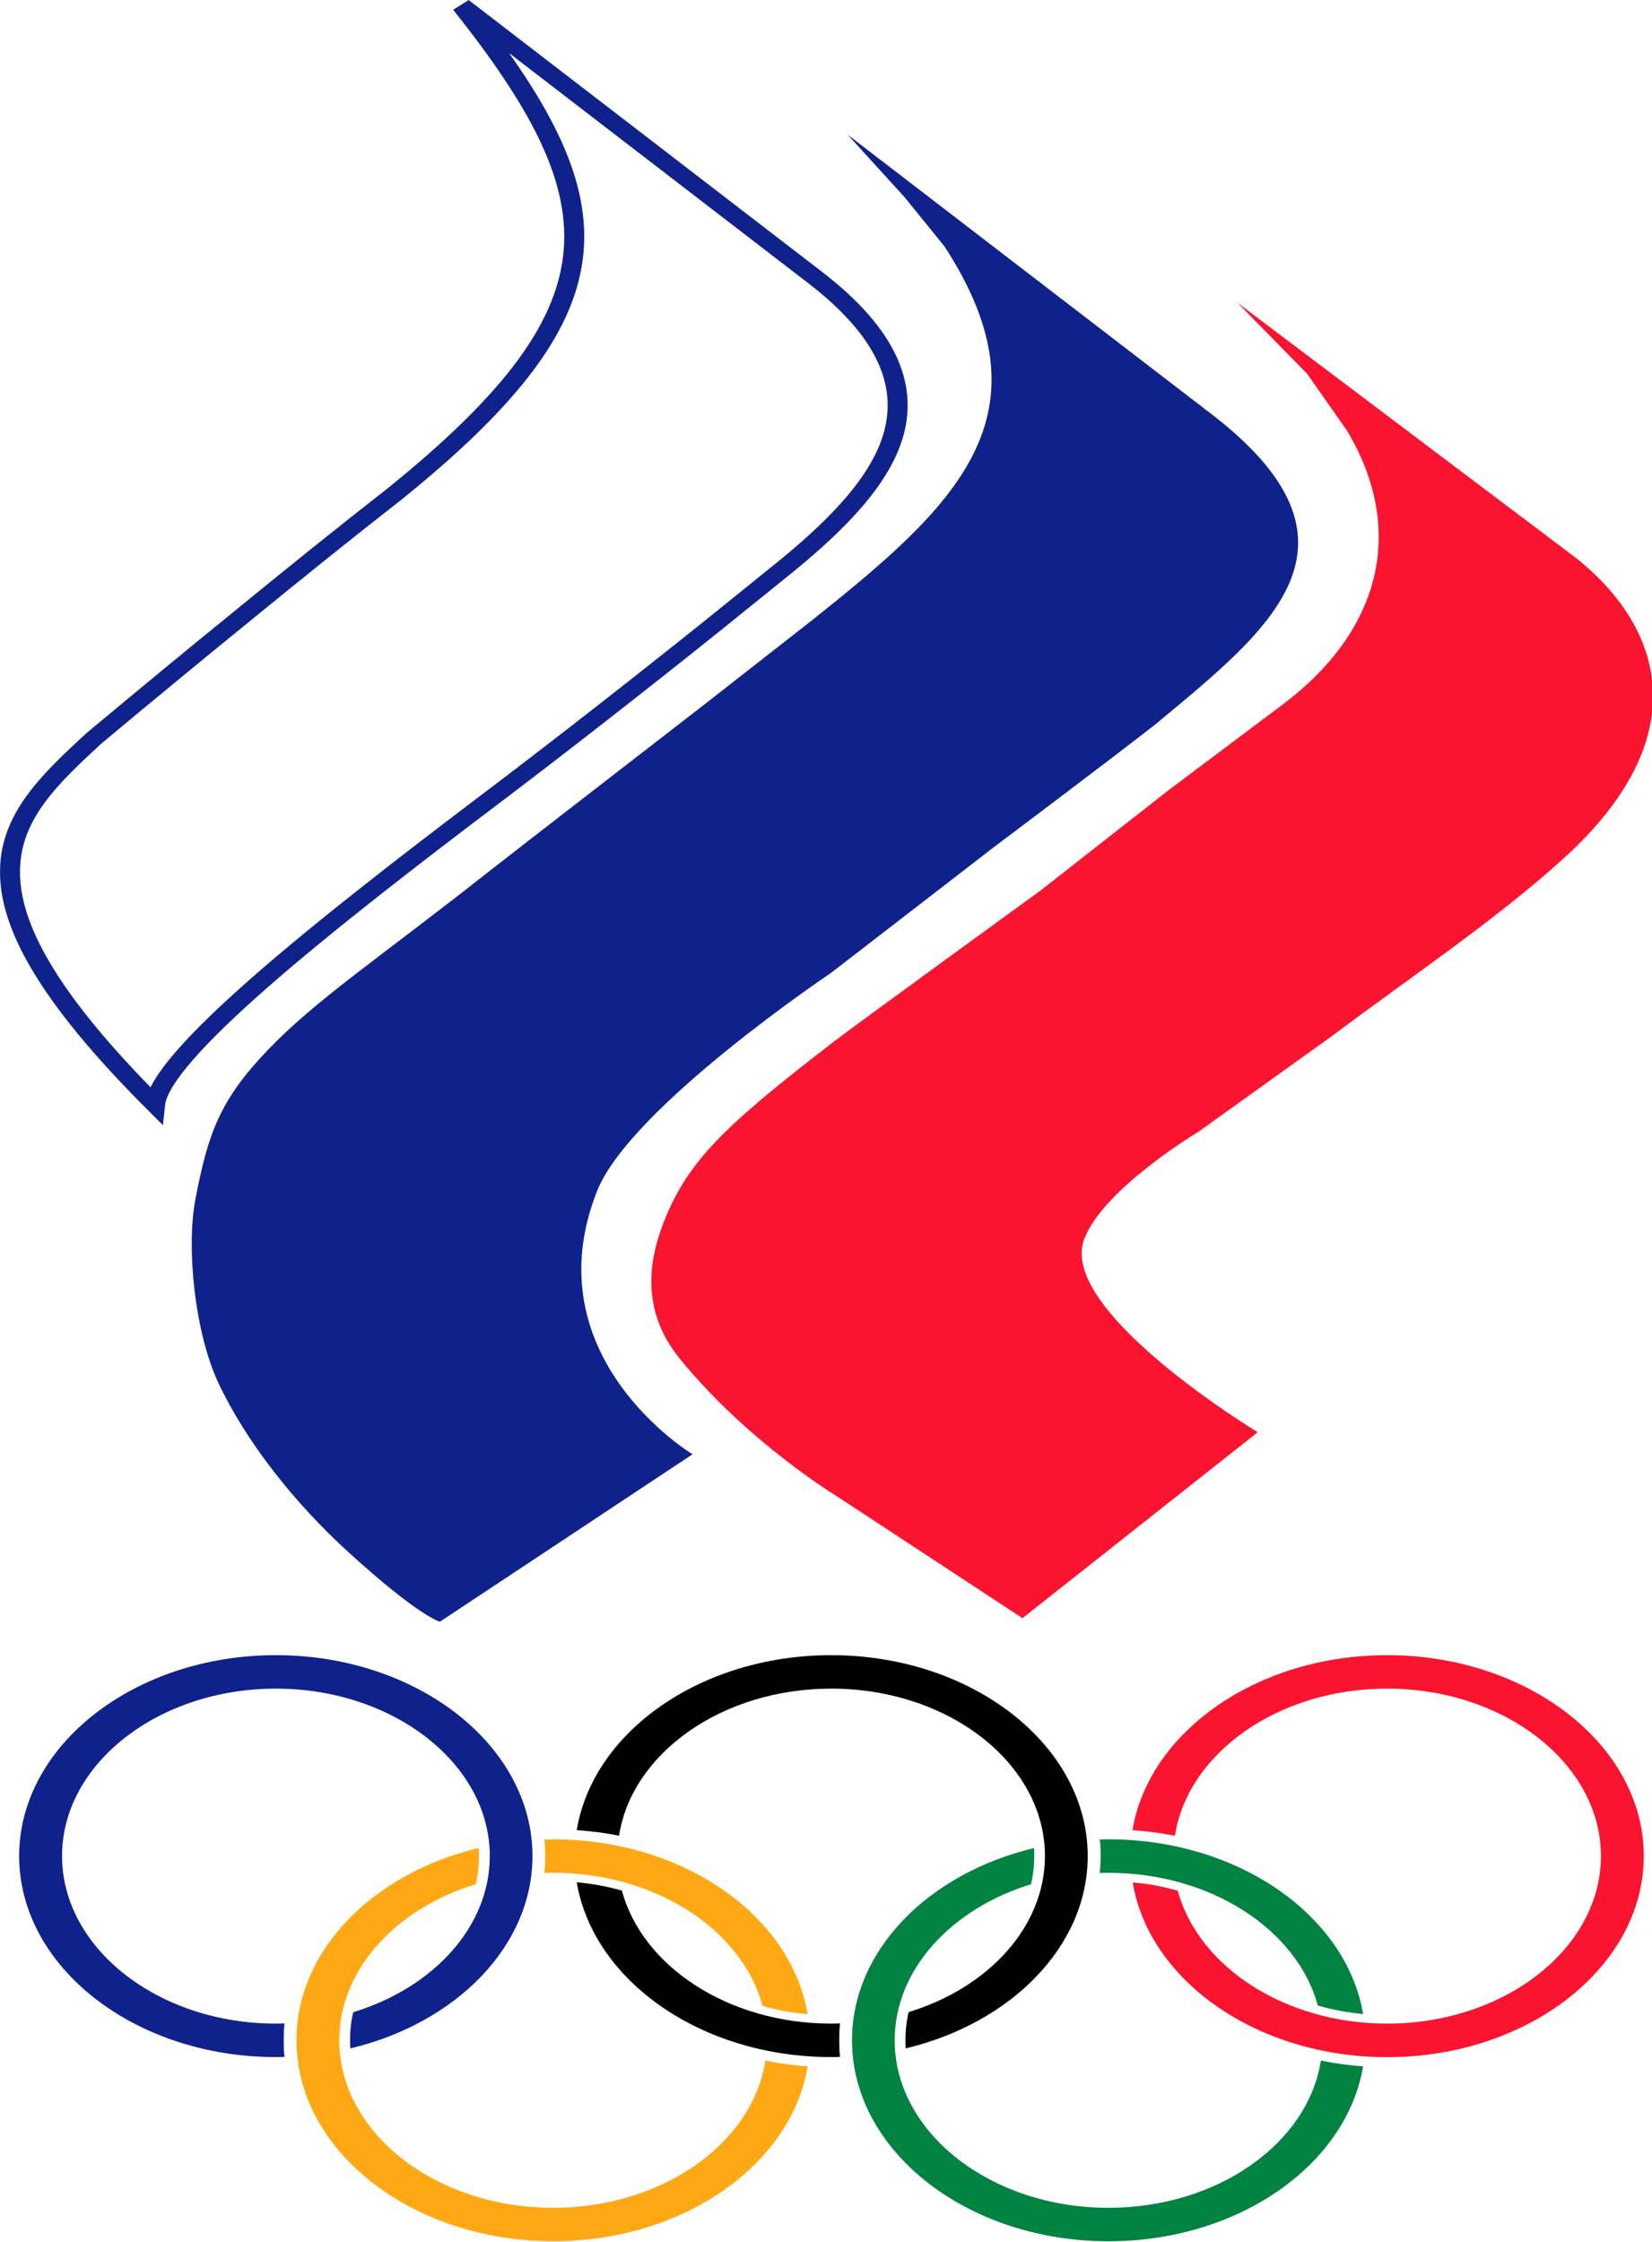
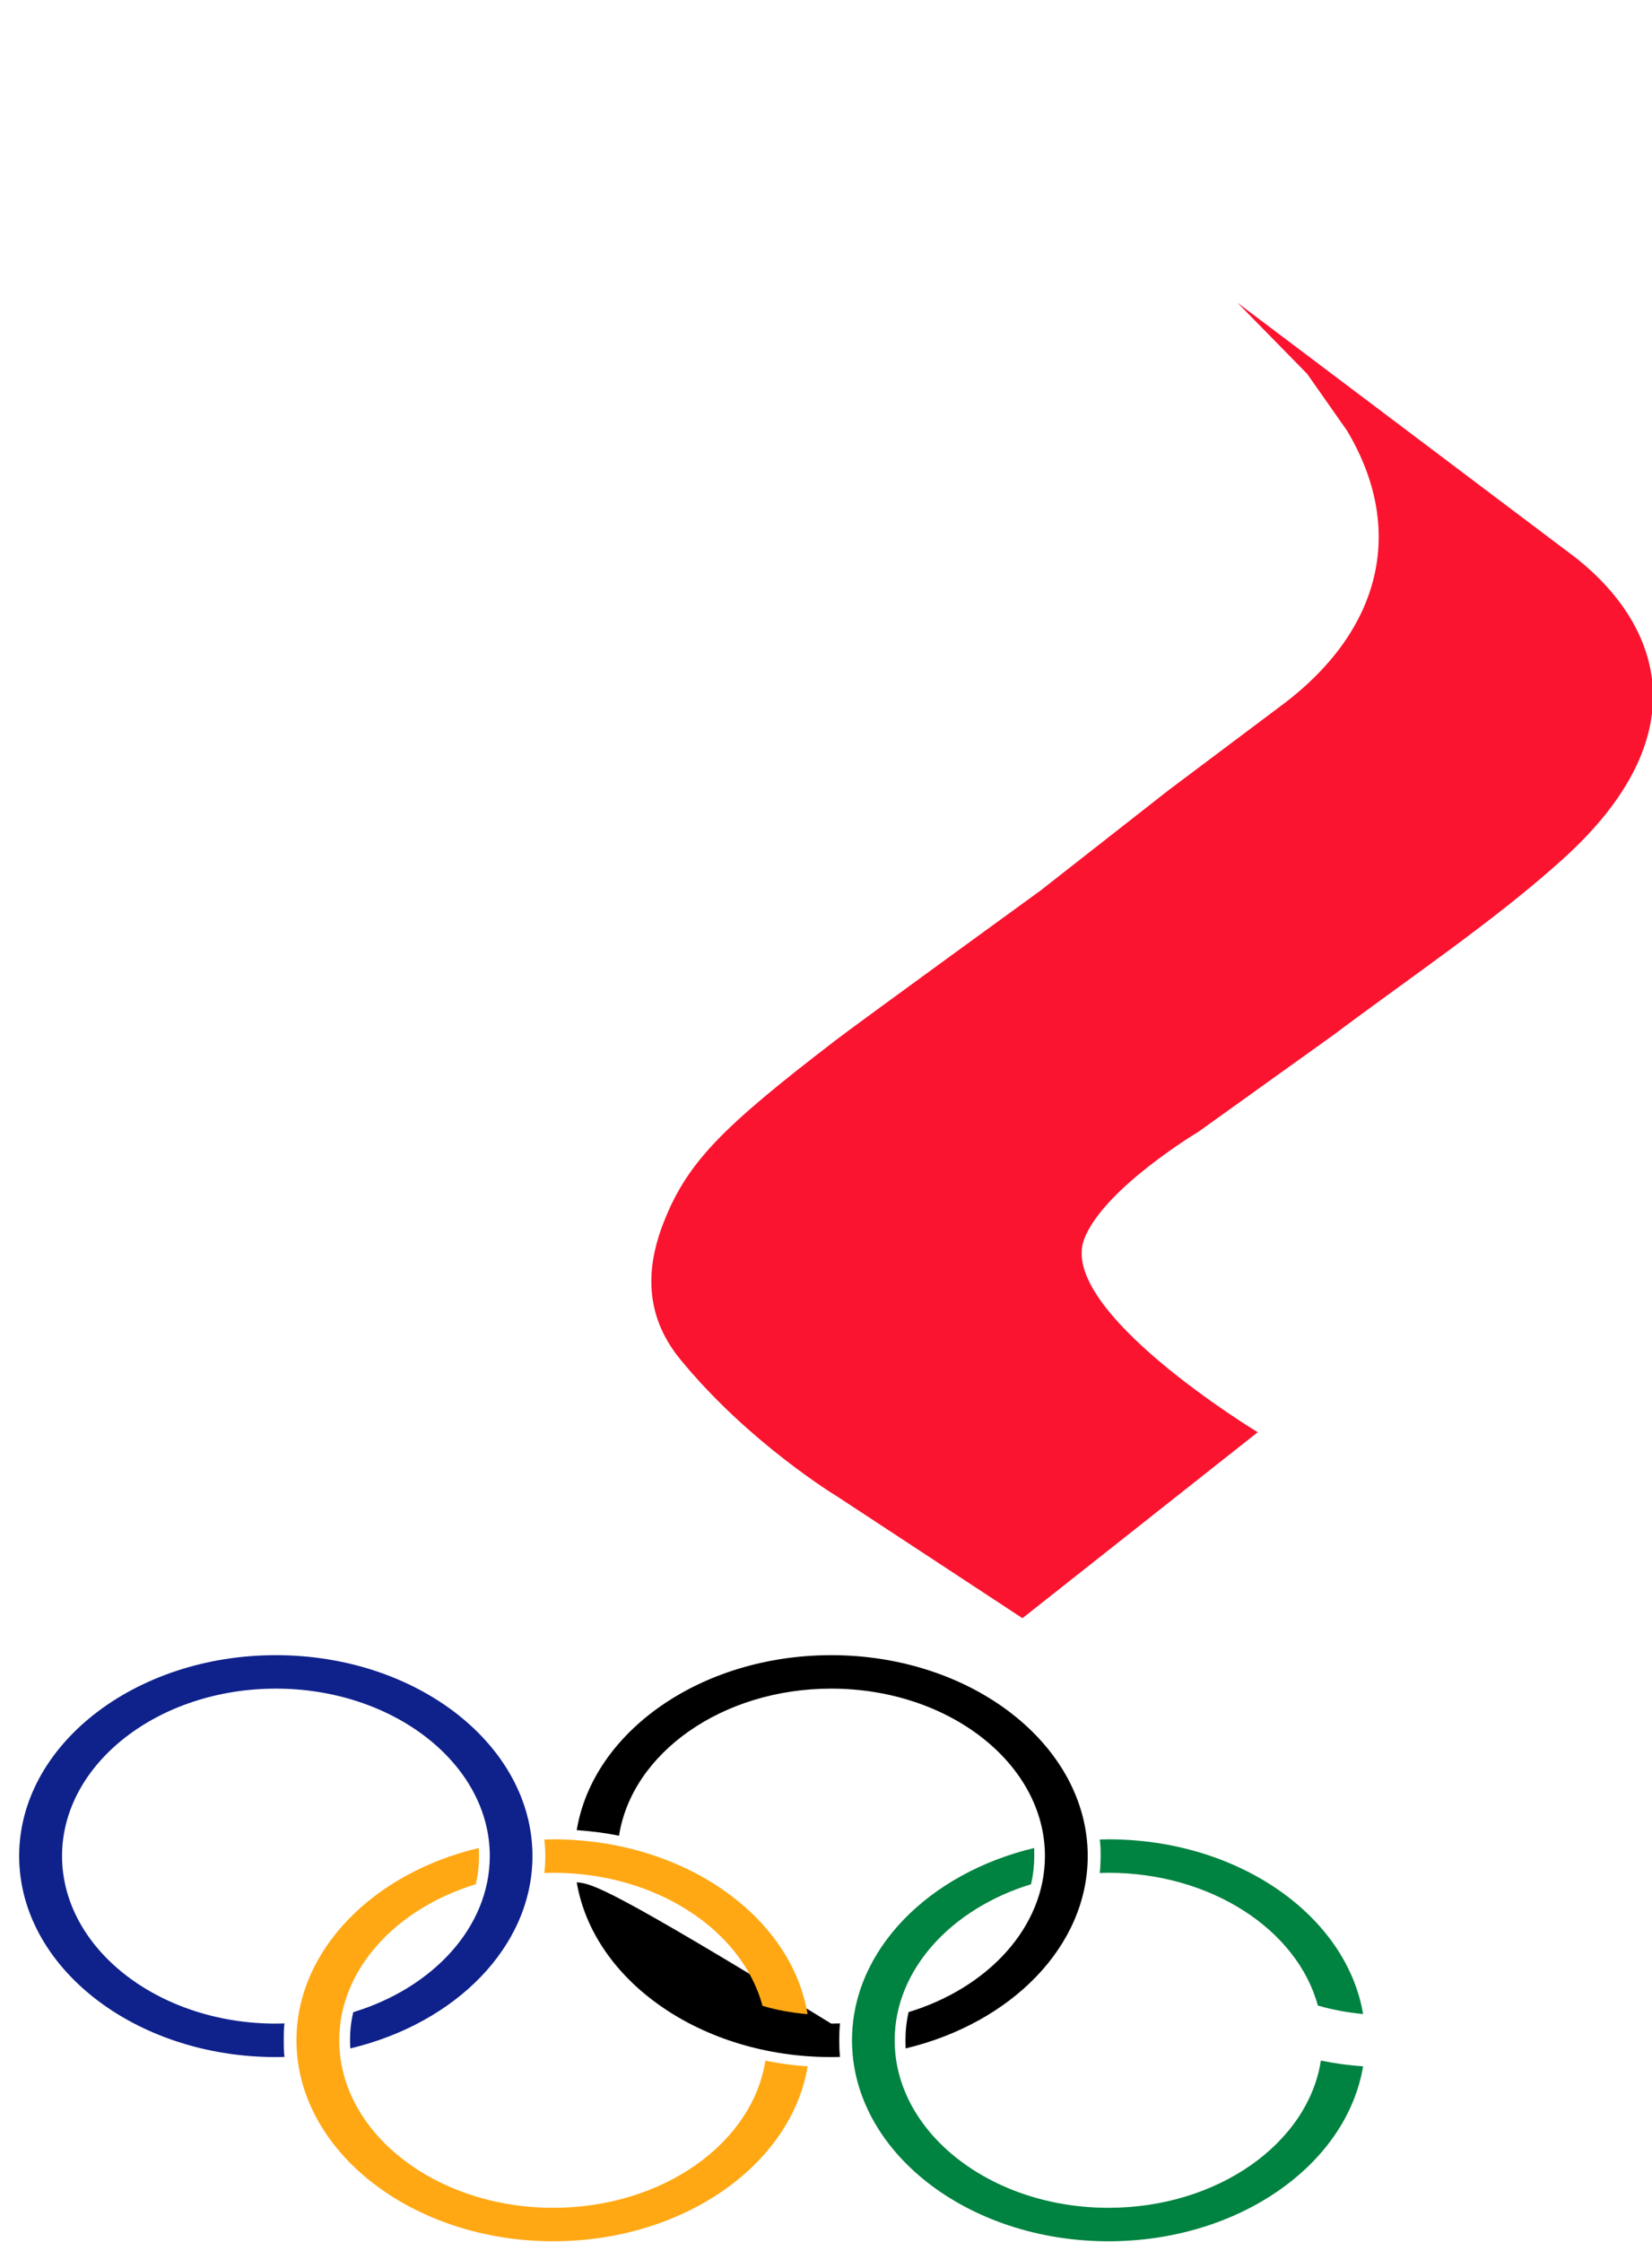
<svg xmlns="http://www.w3.org/2000/svg" width="70px" height="95px" viewBox="0 0 70 95" version="1.1">
  <g id="surface1">
-     <path style="fill:none;stroke-width:1.452;stroke-linecap:butt;stroke-linejoin:miter;stroke:rgb(5.882%,12.941%,54.51%);stroke-opacity:1;stroke-miterlimit:2.613;" d="M 64.982 40.095 C 65.879 35.716 64.56 30.978 59.31 25.795 L 33.556 0.522 C 39.107 9.442 42.08 16.336 41.705 23.075 C 41.304 30.114 37.259 36.964 28.674 45.808 C 25.105 49.357 21.429 53.138 17.746 56.978 C 14.049 60.809 10.359 64.701 6.824 68.464 C 3.676 72.176 0.777 75.622 0.73 80.686 C 0.656 85.706 3.355 92.343 11.27 102.426 C 11.464 100.143 14.478 96.029 18.871 91.111 C 23.592 85.834 29.926 79.591 36.107 73.638 C 41.223 68.686 46.741 63.178 51.71 58.098 C 52.681 57.097 53.625 56.131 54.536 55.19 C 55.44 54.258 56.337 53.334 57.214 52.428 C 60.897 48.57 64.065 44.491 64.982 40.095 Z M 64.982 40.095 " transform="matrix(0.583,0,0,0.457,0,0)" />
-     <path style=" stroke:none;fill-rule:evenodd;fill:rgb(5.882%,12.941%,54.51%);fill-opacity:1;" d="M 35.918 5.707 L 51.211 17.453 C 58.547 23.023 53.82 26.648 48.957 30.695 C 46.918 32.289 42.172 35.852 42.172 35.852 L 35.207 41.23 C 35.207 41.23 26.715 46.926 25.305 50.457 C 22.504 57.504 29.344 61.625 29.344 61.625 L 18.641 68.719 C 18.641 68.719 17.785 68.527 14.762 65.77 C 12.434 63.648 10.41 61.066 9.238 58.57 C 8.246 56.414 7.891 52.883 8.277 50.836 C 8.82 47.984 9.332 46.594 11.371 44.469 C 13.41 42.348 16.059 40.598 20.566 37.047 C 21.48 36.324 29.812 29.879 29.812 29.879 L 34.461 26.242 C 40.441 21.465 44.703 17.637 40.02 10.441 L 38.332 8.359 L 35.918 5.707 " />
    <path style=" stroke:none;fill-rule:evenodd;fill:rgb(98.039%,7.843%,18.431%);fill-opacity:1;" d="M 52.434 12.828 L 66.801 23.66 C 70.441 26.566 71.977 31.215 66.215 36.41 C 63.363 38.992 59.777 41.398 56.492 43.863 L 50.777 47.961 C 50.777 47.961 46.758 50.363 45.941 52.504 C 44.781 55.535 53.293 60.691 53.293 60.691 L 43.324 68.57 L 35.488 63.422 C 35.488 63.422 31.715 61.145 28.809 57.582 C 27.238 55.652 27.453 53.641 28.027 52.047 C 29.047 49.277 30.562 47.809 35.395 44.09 C 36.316 43.383 44.098 37.73 44.098 37.73 L 49.516 33.484 L 54.266 29.918 C 58.559 26.734 59.574 22.43 57.078 18.25 L 55.387 15.84 L 52.434 12.828 " />
    <path style=" stroke:none;fill-rule:evenodd;fill:rgb(5.882%,12.941%,54.51%);fill-opacity:1;" d="M 11.691 71.555 C 16.672 71.555 20.754 74.746 20.754 78.648 C 20.754 81.652 18.352 84.234 14.969 85.266 C 14.875 85.656 14.832 86.051 14.832 86.457 C 14.832 86.574 14.84 86.688 14.844 86.801 C 19.305 85.738 22.562 82.484 22.562 78.648 C 22.562 73.961 17.68 70.137 11.688 70.137 C 5.699 70.137 0.812 73.961 0.812 78.648 C 0.812 83.34 5.699 87.168 11.688 87.168 C 11.809 87.168 11.938 87.168 12.055 87.16 C 12.023 86.93 12.023 86.691 12.023 86.457 C 12.023 86.219 12.023 85.98 12.055 85.742 C 11.938 85.746 11.809 85.75 11.688 85.75 C 6.703 85.75 2.629 82.555 2.629 78.648 C 2.629 74.746 6.703 71.555 11.691 71.555 " />
-     <path style=" stroke:none;fill-rule:evenodd;fill:rgb(0%,0%,0%);fill-opacity:1;" d="M 35.594 85.742 C 35.473 85.746 35.348 85.75 35.223 85.75 C 30.863 85.75 27.211 83.32 26.352 80.113 C 25.742 79.938 25.098 79.82 24.438 79.762 C 25.141 83.93 29.707 87.168 35.223 87.168 C 35.348 87.168 35.473 87.168 35.594 87.16 C 35.566 86.93 35.562 86.695 35.562 86.457 C 35.562 86.219 35.566 85.98 35.594 85.742 M 35.223 71.555 C 40.215 71.555 44.277 74.746 44.277 78.648 C 44.277 81.652 41.875 84.234 38.5 85.262 C 38.41 85.656 38.367 86.051 38.367 86.457 C 38.367 86.57 38.371 86.688 38.375 86.801 C 42.832 85.734 46.09 82.484 46.09 78.648 C 46.09 73.961 41.199 70.137 35.223 70.137 C 29.707 70.137 25.125 73.379 24.438 77.551 C 25.043 77.594 25.652 77.668 26.23 77.789 C 26.773 74.289 30.598 71.555 35.223 71.555 Z M 35.223 71.555 " />
-     <path style=" stroke:none;fill-rule:evenodd;fill:rgb(98.039%,7.843%,18.431%);fill-opacity:1;" d="M 58.777 71.555 C 63.762 71.555 67.836 74.746 67.836 78.648 C 67.836 82.555 63.762 85.75 58.777 85.75 C 54.434 85.75 50.777 83.328 49.906 80.121 C 49.301 79.945 48.656 79.82 47.996 79.77 C 48.691 83.934 53.27 87.172 58.777 87.172 C 64.762 87.172 69.652 83.34 69.652 78.648 C 69.652 73.961 64.762 70.137 58.777 70.137 C 53.266 70.137 48.688 73.379 47.984 77.551 C 48.602 77.594 49.199 77.676 49.785 77.789 C 50.328 74.289 54.156 71.555 58.777 71.555 " />
+     <path style=" stroke:none;fill-rule:evenodd;fill:rgb(0%,0%,0%);fill-opacity:1;" d="M 35.594 85.742 C 35.473 85.746 35.348 85.75 35.223 85.75 C 25.742 79.938 25.098 79.82 24.438 79.762 C 25.141 83.93 29.707 87.168 35.223 87.168 C 35.348 87.168 35.473 87.168 35.594 87.16 C 35.566 86.93 35.562 86.695 35.562 86.457 C 35.562 86.219 35.566 85.98 35.594 85.742 M 35.223 71.555 C 40.215 71.555 44.277 74.746 44.277 78.648 C 44.277 81.652 41.875 84.234 38.5 85.262 C 38.41 85.656 38.367 86.051 38.367 86.457 C 38.367 86.57 38.371 86.688 38.375 86.801 C 42.832 85.734 46.09 82.484 46.09 78.648 C 46.09 73.961 41.199 70.137 35.223 70.137 C 29.707 70.137 25.125 73.379 24.438 77.551 C 25.043 77.594 25.652 77.668 26.23 77.789 C 26.773 74.289 30.598 71.555 35.223 71.555 Z M 35.223 71.555 " />
    <path style=" stroke:none;fill-rule:evenodd;fill:rgb(0%,50.98%,25.098%);fill-opacity:1;" d="M 55.969 87.316 C 55.426 90.824 51.594 93.555 46.969 93.555 C 41.98 93.555 37.91 90.367 37.91 86.457 C 37.91 83.457 40.32 80.875 43.688 79.844 C 43.777 79.461 43.824 79.062 43.824 78.648 C 43.824 78.539 43.824 78.422 43.82 78.309 C 39.355 79.379 36.102 82.625 36.102 86.457 C 36.102 91.148 40.98 94.973 46.969 94.973 C 52.488 94.973 57.059 91.734 57.758 87.559 C 57.152 87.52 56.543 87.434 55.969 87.316 M 46.969 79.359 C 51.316 79.359 54.973 81.781 55.84 84.984 C 56.445 85.16 57.09 85.281 57.758 85.344 C 57.055 81.18 52.48 77.941 46.969 77.941 C 46.855 77.941 46.723 77.945 46.598 77.949 C 46.637 78.18 46.637 78.418 46.637 78.648 C 46.637 78.895 46.625 79.133 46.598 79.367 C 46.723 79.367 46.855 79.359 46.969 79.359 Z M 46.969 79.359 " />
    <path style=" stroke:none;fill-rule:evenodd;fill:rgb(100%,65.882%,7.843%);fill-opacity:1;" d="M 32.43 87.32 C 31.887 90.828 28.059 93.555 23.445 93.555 C 18.449 93.555 14.375 90.367 14.375 86.457 C 14.375 83.453 16.781 80.875 20.16 79.844 C 20.254 79.453 20.297 79.062 20.297 78.648 C 20.297 78.539 20.293 78.422 20.285 78.309 C 15.828 79.367 12.562 82.625 12.562 86.457 C 12.562 91.148 17.457 94.973 23.445 94.973 C 28.949 94.973 33.527 91.734 34.223 87.562 C 33.613 87.52 33.012 87.438 32.43 87.32 M 23.445 79.359 C 27.789 79.359 31.445 81.781 32.309 84.996 C 32.906 85.176 33.551 85.293 34.219 85.348 C 33.527 81.18 28.949 77.941 23.445 77.941 C 23.324 77.941 23.188 77.945 23.066 77.949 C 23.09 78.18 23.105 78.418 23.105 78.648 C 23.105 78.895 23.09 79.133 23.066 79.367 C 23.188 79.367 23.324 79.359 23.445 79.359 Z M 23.445 79.359 " />
  </g>
</svg>